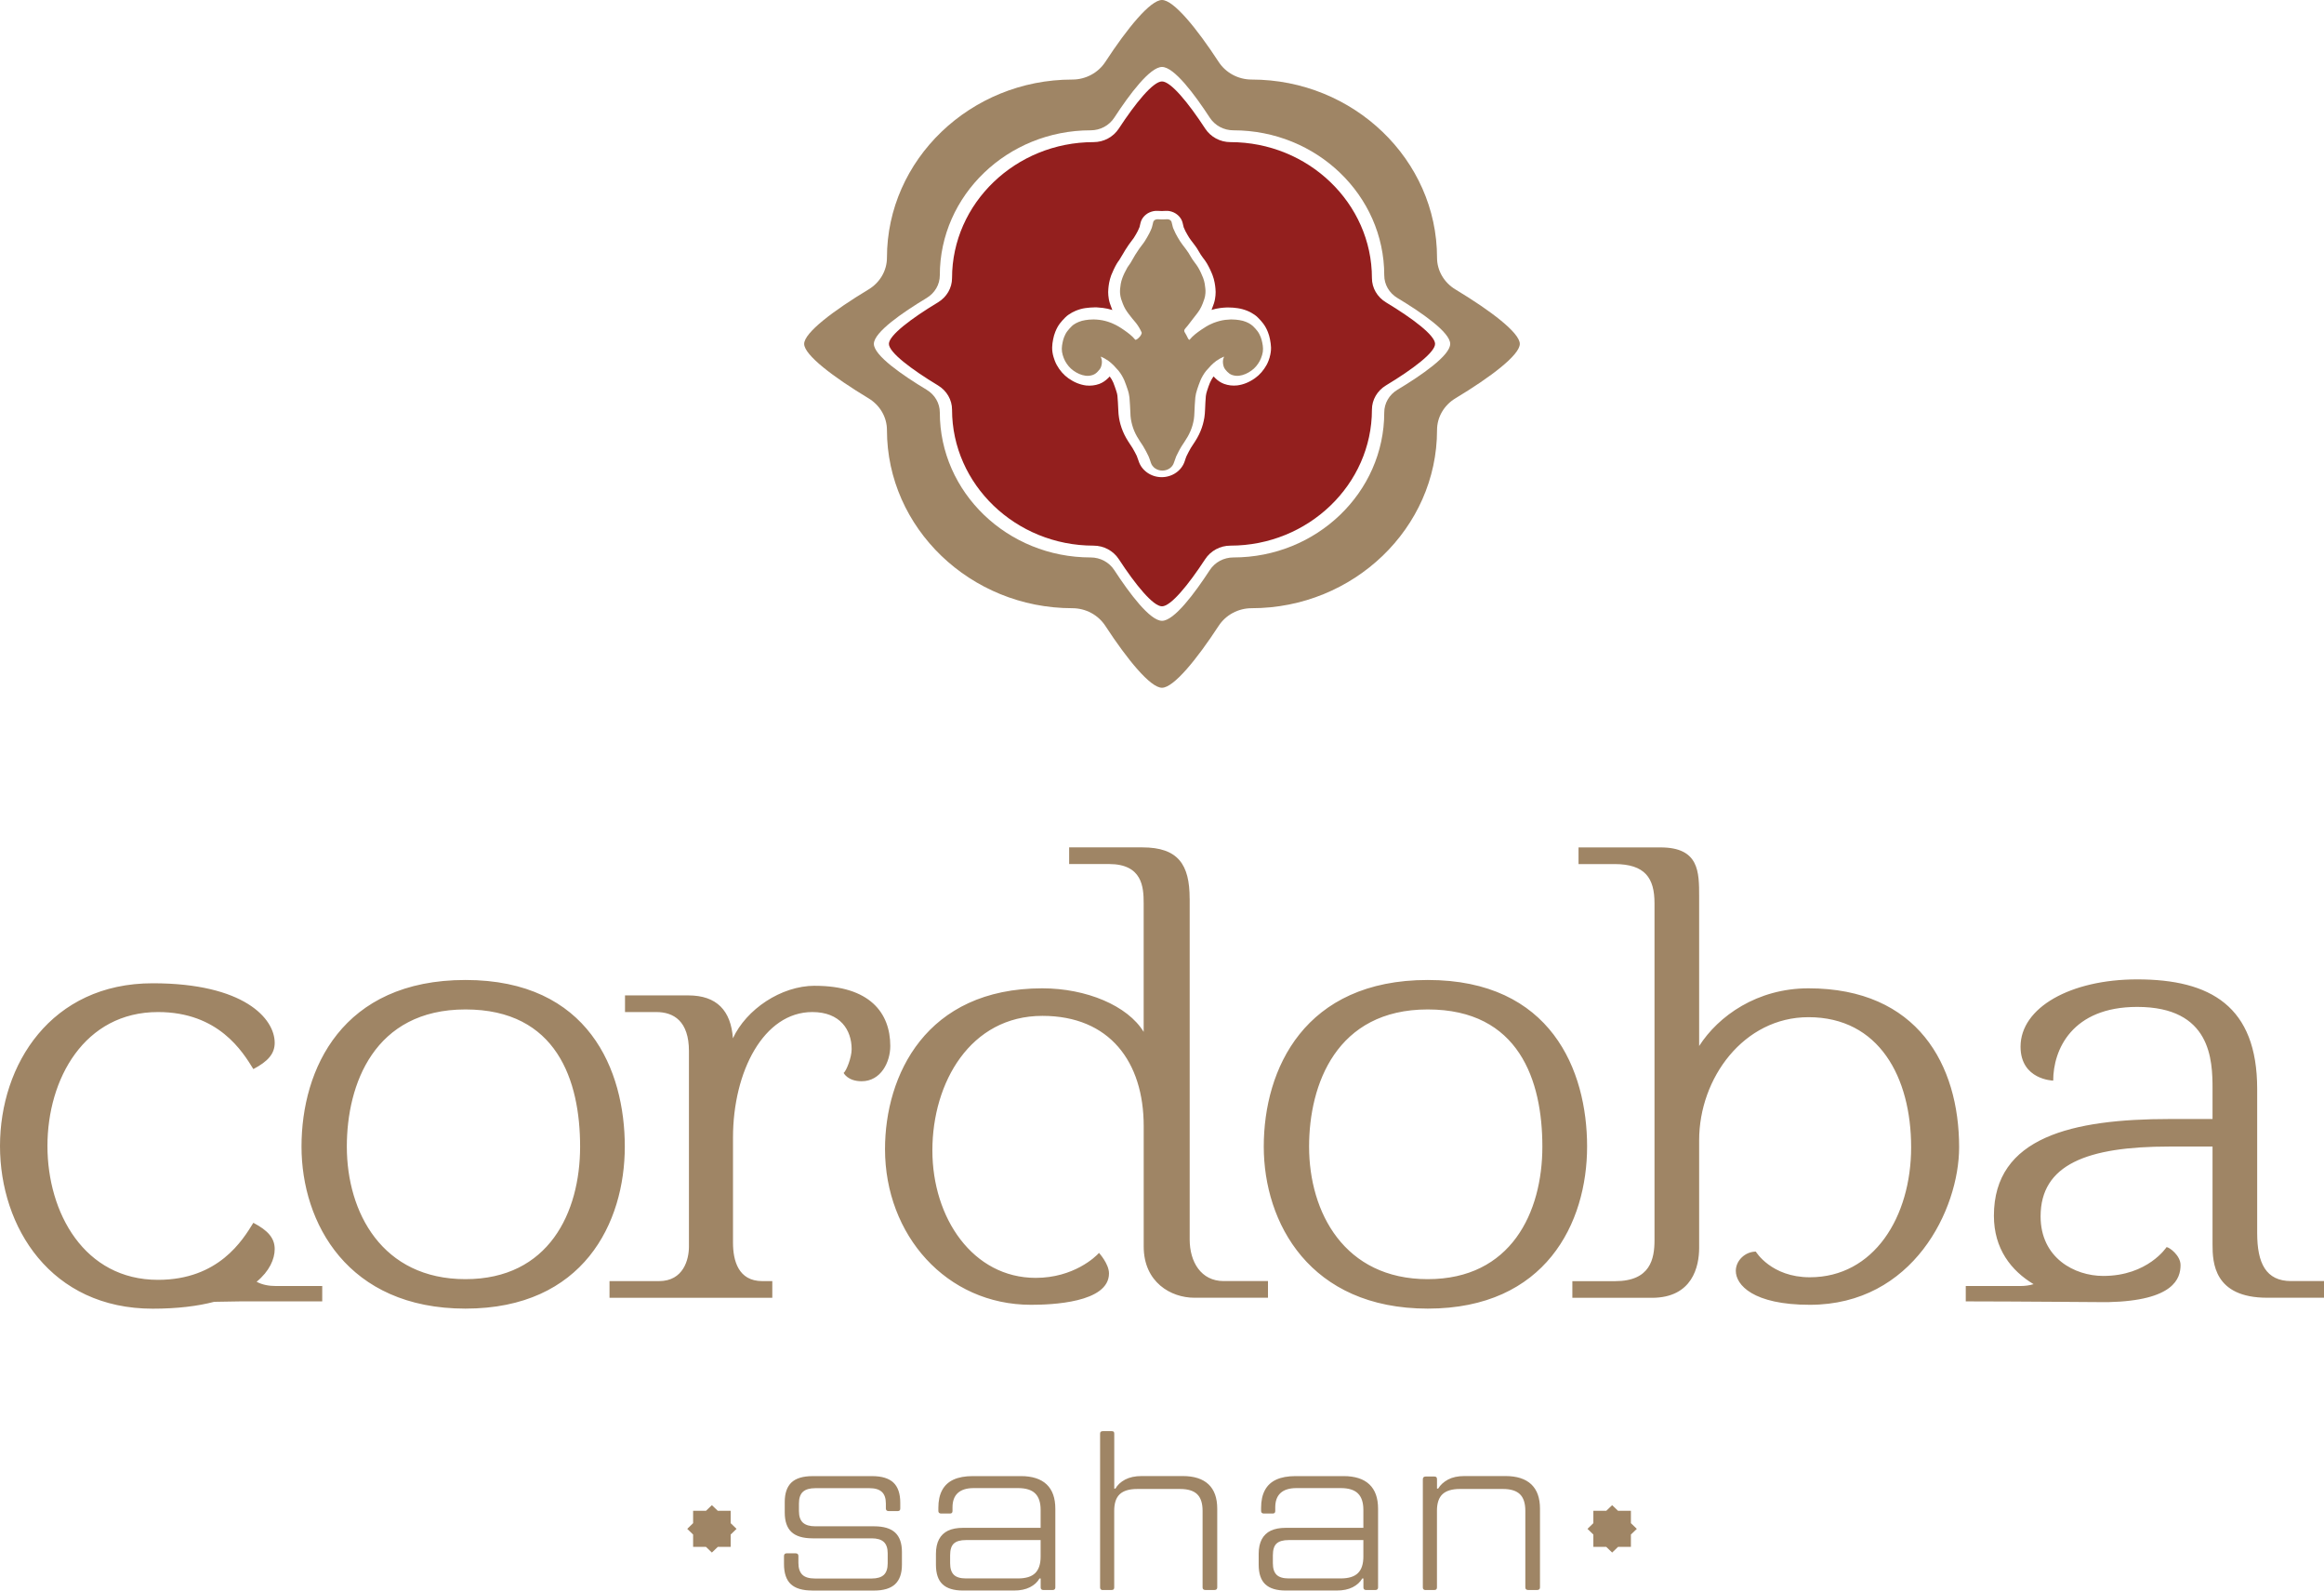
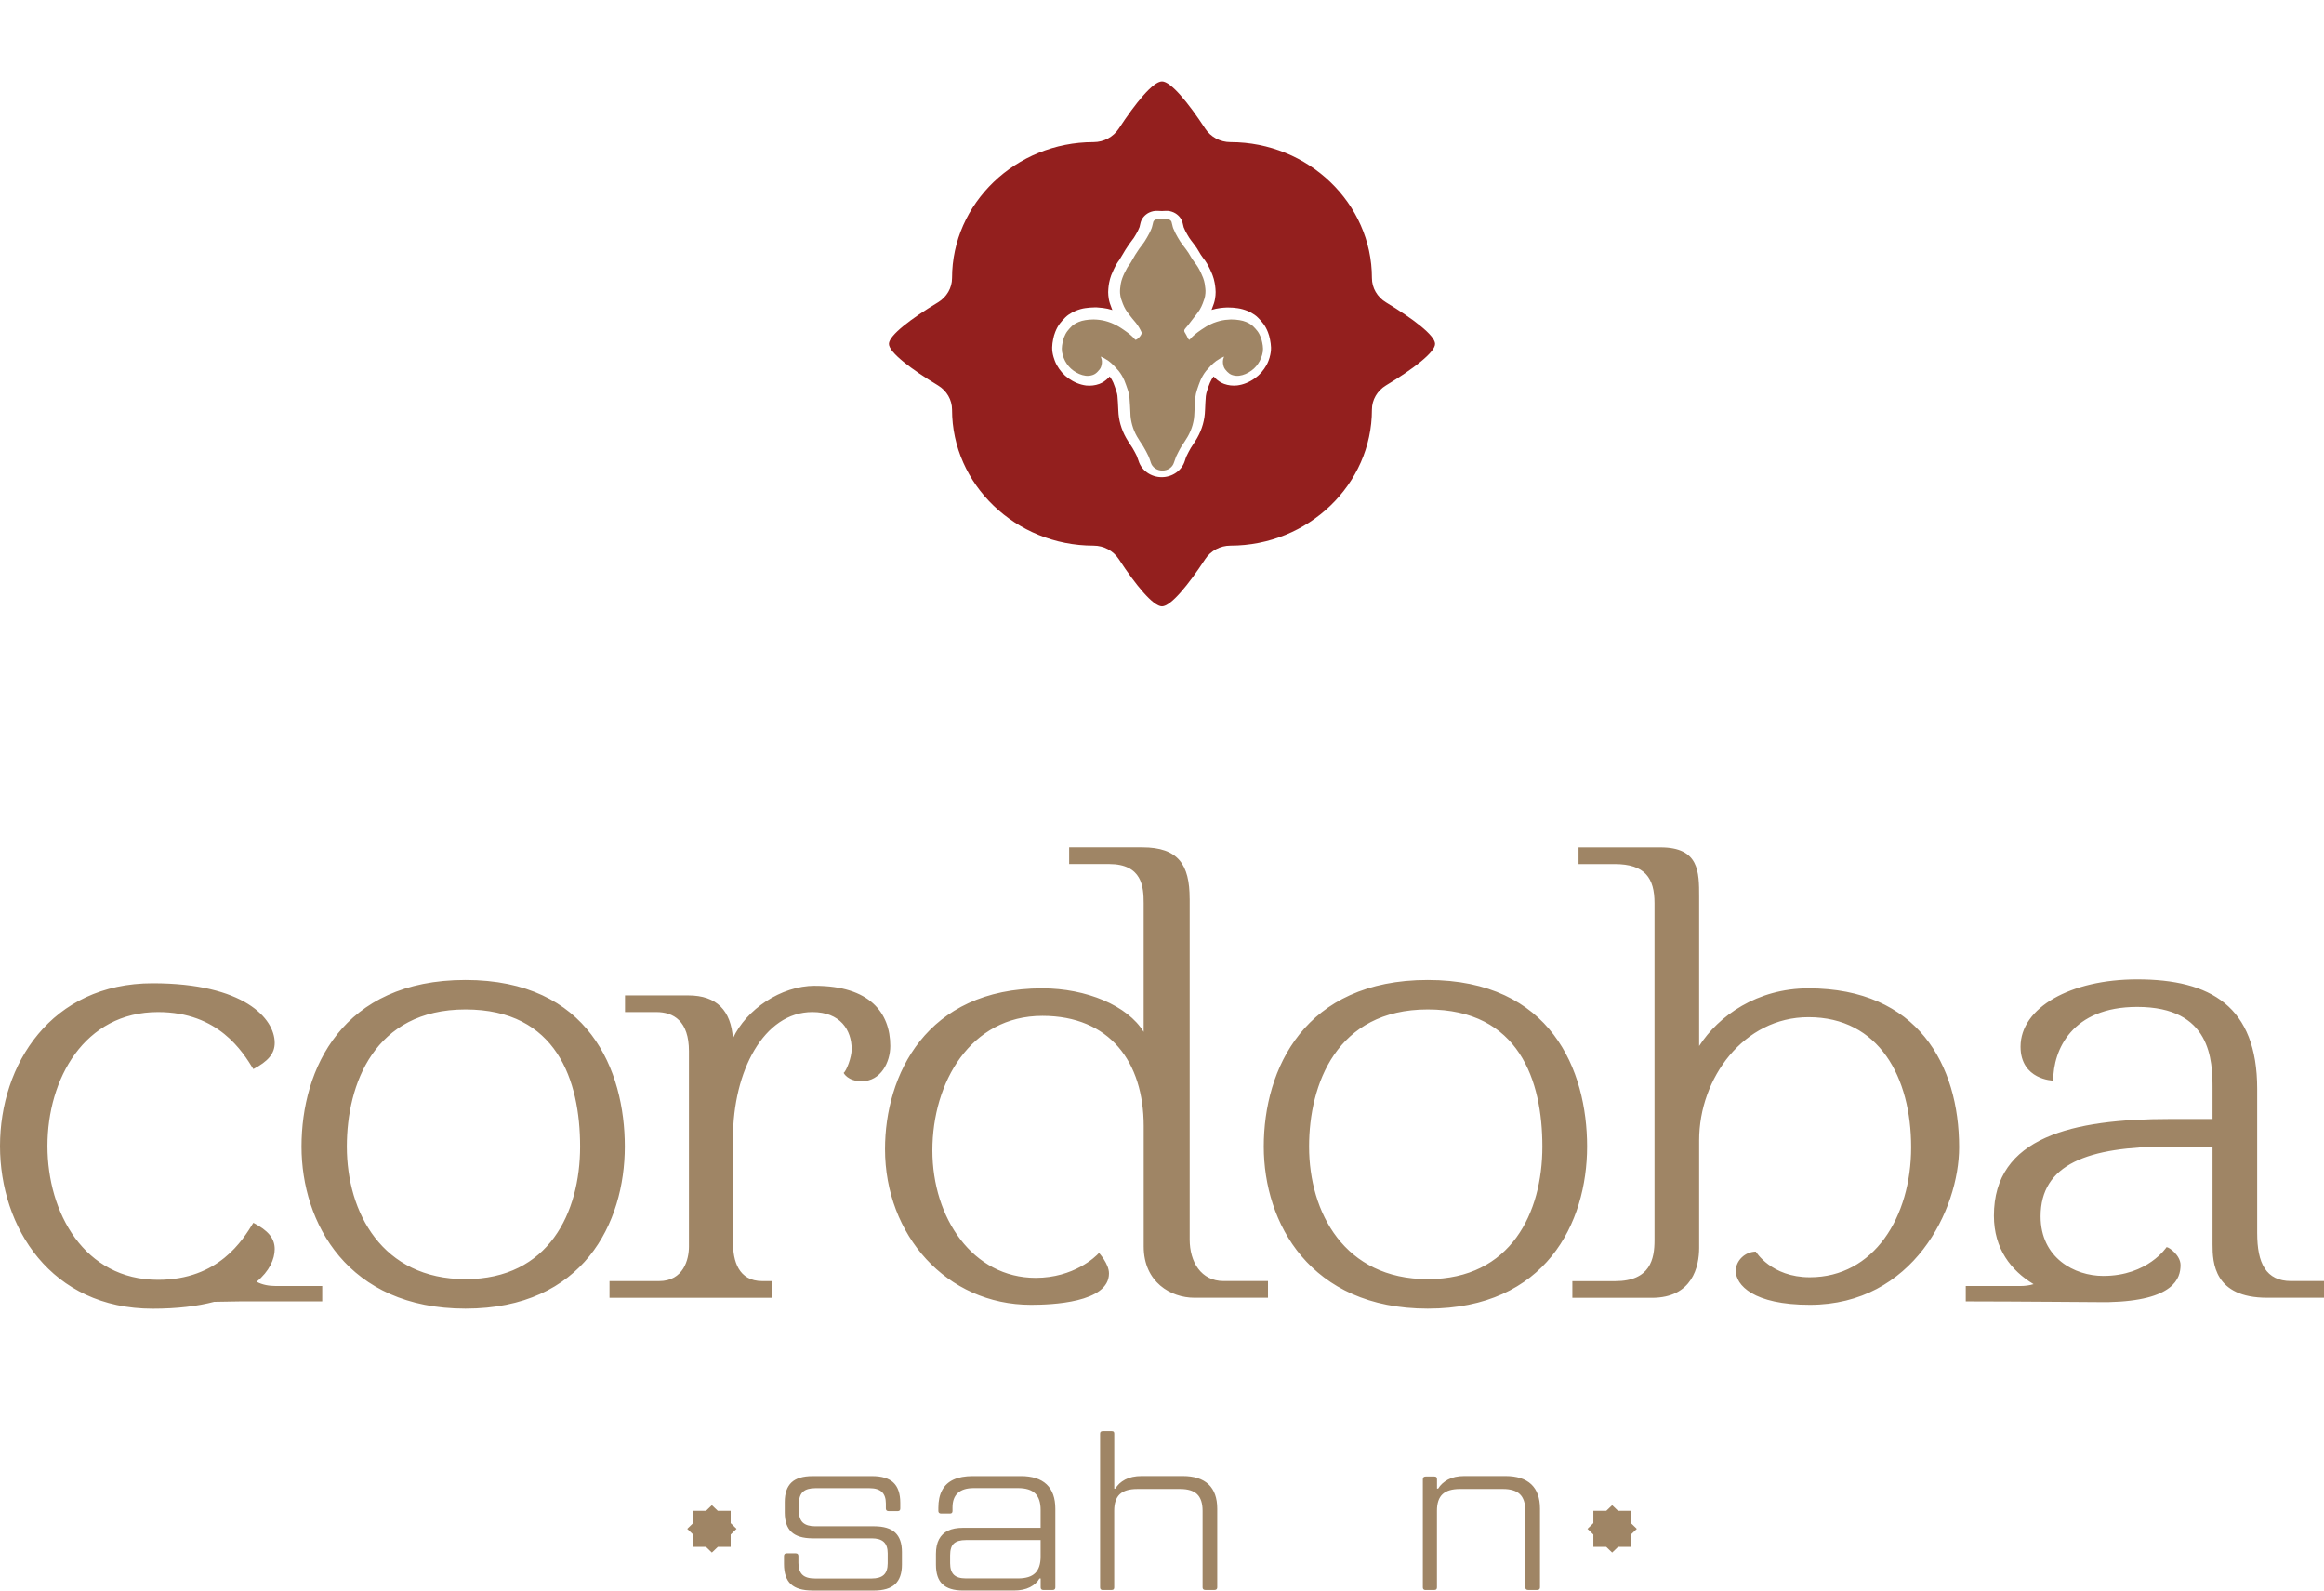
<svg xmlns="http://www.w3.org/2000/svg" width="190" height="130" viewBox="0 0 190 130" fill="none">
  <path d="M66.394 129.996C65.609 129.996 65.028 129.823 64.656 129.478C64.284 129.134 64.096 128.583 64.096 127.828V127.179C64.096 127.103 64.117 127.047 64.154 127.011C64.192 126.975 64.243 126.956 64.308 126.956H65.042C65.12 126.956 65.178 126.975 65.216 127.011C65.254 127.047 65.274 127.103 65.274 127.179V127.736C65.274 128.169 65.38 128.491 65.592 128.701C65.803 128.911 66.148 129.016 66.626 129.016H71.263C71.713 129.016 72.045 128.917 72.256 128.72C72.468 128.524 72.574 128.205 72.574 127.772V126.956C72.574 126.536 72.468 126.224 72.256 126.027C72.045 125.83 71.713 125.732 71.263 125.732H66.435C65.65 125.732 65.073 125.558 64.707 125.214C64.338 124.869 64.157 124.335 64.157 123.616V122.763C64.157 122.045 64.342 121.513 64.707 121.166C65.073 120.821 65.65 120.647 66.435 120.647H71.304C72.089 120.647 72.669 120.825 73.042 121.176C73.414 121.53 73.602 122.078 73.602 122.819V123.301C73.602 123.364 73.585 123.413 73.554 123.449C73.523 123.485 73.465 123.505 73.39 123.505H72.656C72.577 123.505 72.519 123.485 72.482 123.449C72.444 123.413 72.424 123.364 72.424 123.301V122.875C72.424 122.455 72.314 122.14 72.096 121.937C71.877 121.733 71.543 121.632 71.092 121.632H66.65C66.199 121.632 65.865 121.73 65.646 121.927C65.428 122.124 65.318 122.442 65.318 122.875V123.505C65.318 123.938 65.428 124.253 65.646 124.453C65.865 124.649 66.199 124.748 66.65 124.748H71.461C72.246 124.748 72.823 124.922 73.189 125.266C73.557 125.614 73.738 126.139 73.738 126.844V127.884C73.738 128.602 73.55 129.134 73.178 129.481C72.806 129.829 72.226 130 71.44 130H66.397L66.394 129.996Z" fill="#9F8565" />
  <path d="M78.737 129.997C77.975 129.997 77.416 129.826 77.057 129.485C76.695 129.144 76.518 128.609 76.518 127.881V127.008C76.518 126.526 76.603 126.126 76.77 125.811C76.938 125.496 77.183 125.26 77.504 125.106C77.825 124.952 78.238 124.873 78.74 124.873H85.521V125.873H78.972C78.522 125.873 78.194 125.965 77.986 126.152C77.781 126.336 77.678 126.661 77.678 127.117V127.766C77.678 128.199 77.781 128.514 77.986 128.714C78.191 128.911 78.518 129.009 78.972 129.009H83.223C83.869 129.009 84.336 128.865 84.633 128.573C84.93 128.281 85.077 127.835 85.077 127.228V123.407C85.077 122.8 84.93 122.354 84.633 122.062C84.336 121.77 83.869 121.625 83.223 121.625H79.611C79.031 121.625 78.597 121.76 78.307 122.026C78.016 122.291 77.873 122.685 77.873 123.203V123.502C77.873 123.564 77.856 123.613 77.825 123.649C77.794 123.685 77.737 123.705 77.661 123.705H76.948C76.869 123.705 76.811 123.685 76.774 123.649C76.736 123.613 76.716 123.564 76.716 123.502V123.243C76.716 122.662 76.818 122.18 77.026 121.796C77.231 121.412 77.542 121.123 77.955 120.933C78.368 120.743 78.894 120.645 79.539 120.645H83.459C84.388 120.645 85.088 120.871 85.566 121.32C86.044 121.773 86.279 122.436 86.279 123.315V129.754C86.279 129.816 86.259 129.866 86.221 129.902C86.184 129.938 86.126 129.957 86.047 129.957H85.313C85.234 129.957 85.176 129.938 85.139 129.902C85.101 129.866 85.081 129.816 85.081 129.754V129.013H84.985C84.818 129.308 84.558 129.547 84.203 129.728C83.848 129.908 83.415 129.997 82.899 129.997H78.747H78.737Z" fill="#9F8565" />
  <path d="M90.171 129.961C90.093 129.961 90.035 129.941 89.997 129.905C89.96 129.869 89.939 129.82 89.939 129.757V117.174C89.939 117.099 89.96 117.046 89.997 117.017C90.035 116.987 90.093 116.971 90.171 116.971H90.885C90.963 116.971 91.018 116.987 91.049 117.017C91.08 117.046 91.097 117.102 91.097 117.174V121.665H91.192C91.36 121.366 91.623 121.124 91.984 120.93C92.343 120.74 92.797 120.641 93.337 120.641H96.696C97.625 120.641 98.325 120.868 98.803 121.317C99.281 121.77 99.516 122.432 99.516 123.312V129.751C99.516 129.813 99.496 129.862 99.458 129.899C99.421 129.935 99.363 129.954 99.284 129.954H98.55C98.472 129.954 98.414 129.935 98.376 129.899C98.338 129.862 98.318 129.813 98.318 129.751V123.479C98.318 122.859 98.168 122.41 97.874 122.124C97.577 121.839 97.113 121.698 96.484 121.698H92.968C92.322 121.698 91.851 121.842 91.547 122.124C91.243 122.41 91.093 122.859 91.093 123.479V129.751C91.093 129.813 91.076 129.862 91.046 129.899C91.015 129.935 90.96 129.954 90.882 129.954H90.168L90.171 129.961Z" fill="#9F8565" />
-   <path d="M105.123 129.997C104.361 129.997 103.802 129.826 103.443 129.485C103.081 129.144 102.904 128.609 102.904 127.881V127.008C102.904 126.526 102.989 126.126 103.156 125.811C103.324 125.496 103.569 125.26 103.89 125.106C104.211 124.952 104.624 124.873 105.126 124.873H111.907V125.873H105.358C104.908 125.873 104.58 125.965 104.372 126.152C104.167 126.336 104.064 126.661 104.064 127.117V127.766C104.064 128.199 104.167 128.514 104.372 128.714C104.577 128.911 104.904 129.009 105.358 129.009H109.609C110.255 129.009 110.722 128.865 111.019 128.573C111.316 128.281 111.463 127.835 111.463 127.228V123.407C111.463 122.8 111.316 122.354 111.019 122.062C110.722 121.77 110.255 121.625 109.609 121.625H105.997C105.417 121.625 104.983 121.76 104.693 122.026C104.402 122.291 104.259 122.685 104.259 123.203V123.502C104.259 123.564 104.242 123.613 104.211 123.649C104.181 123.685 104.122 123.705 104.047 123.705H103.334C103.255 123.705 103.197 123.685 103.16 123.649C103.122 123.613 103.102 123.564 103.102 123.502V123.243C103.102 122.662 103.204 122.18 103.412 121.796C103.617 121.412 103.928 121.123 104.341 120.933C104.754 120.743 105.28 120.645 105.925 120.645H109.845C110.774 120.645 111.474 120.871 111.952 121.32C112.43 121.773 112.665 122.436 112.665 123.315V129.754C112.665 129.816 112.645 129.866 112.607 129.902C112.57 129.938 112.512 129.957 112.433 129.957H111.699C111.62 129.957 111.562 129.938 111.525 129.902C111.487 129.866 111.467 129.816 111.467 129.754V129.013H111.371C111.204 129.308 110.944 129.547 110.589 129.728C110.234 129.908 109.801 129.997 109.285 129.997H105.133H105.123Z" fill="#9F8565" />
  <path d="M116.557 129.96C116.479 129.96 116.421 129.94 116.383 129.904C116.346 129.868 116.325 129.819 116.325 129.757V120.903C116.325 120.828 116.346 120.772 116.383 120.736C116.421 120.7 116.479 120.68 116.557 120.68H117.271C117.35 120.68 117.404 120.7 117.435 120.736C117.466 120.772 117.483 120.828 117.483 120.903V121.664H117.578C117.759 121.366 118.026 121.123 118.381 120.929C118.736 120.739 119.183 120.641 119.723 120.641H123.082C124.011 120.641 124.711 120.867 125.189 121.316C125.667 121.769 125.903 122.432 125.903 123.311V129.75C125.903 129.812 125.882 129.862 125.845 129.898C125.807 129.934 125.749 129.954 125.67 129.954H124.936C124.858 129.954 124.8 129.934 124.762 129.898C124.725 129.862 124.704 129.812 124.704 129.75V123.478C124.704 122.858 124.554 122.409 124.26 122.123C123.963 121.838 123.499 121.697 122.871 121.697H119.354C118.709 121.697 118.237 121.841 117.933 122.123C117.63 122.409 117.479 122.858 117.479 123.478V129.75C117.479 129.812 117.462 129.862 117.432 129.898C117.401 129.934 117.346 129.954 117.268 129.954H116.554L116.557 129.96Z" fill="#9F8565" />
  <path fill-rule="evenodd" clip-rule="evenodd" d="M57.718 123.482L58.2 123.02L58.684 123.482H59.736V124.492L60.217 124.958L59.736 125.421V126.431H58.684L58.2 126.894L57.718 126.431H56.666V125.421L56.185 124.958L56.666 124.492V123.482H57.718Z" fill="#9F8565" />
  <path fill-rule="evenodd" clip-rule="evenodd" d="M131.321 123.482L131.803 123.02L132.284 123.482H133.336V124.492L133.82 124.958L133.336 125.421V126.431H132.284L131.803 126.894L131.321 126.431H130.266V125.421L129.785 124.958L130.266 124.492V123.482H131.321Z" fill="#9F8565" />
-   <path fill-rule="evenodd" clip-rule="evenodd" d="M118.992 23.658C118.06 23.097 117.486 22.119 117.486 21.063C117.486 13.056 110.664 6.502 102.33 6.502C101.23 6.502 100.213 5.951 99.629 5.055C97.83 2.3 95.948 0 94.999 0C94.053 0 92.169 2.3 90.37 5.055C89.786 5.951 88.768 6.502 87.669 6.502C79.334 6.502 72.513 13.056 72.513 21.063C72.513 22.119 71.939 23.097 71.007 23.658C68.139 25.387 65.745 27.194 65.745 28.106C65.745 29.015 68.139 30.825 71.007 32.554C71.939 33.115 72.513 34.093 72.513 35.149C72.513 43.156 79.334 49.71 87.669 49.71C88.768 49.71 89.786 50.261 90.37 51.157C92.169 53.912 94.05 56.212 94.999 56.212C95.945 56.212 97.83 53.912 99.629 51.157C100.213 50.261 101.23 49.71 102.33 49.71C110.664 49.71 117.486 43.156 117.486 35.149C117.486 34.093 118.06 33.115 118.992 32.554C121.86 30.825 124.253 29.018 124.253 28.106C124.253 27.197 121.86 25.387 118.992 23.658ZM114.249 31.855C113.573 32.262 113.17 32.958 113.17 33.715C113.17 40.246 107.639 45.561 100.841 45.561C100.053 45.561 99.329 45.948 98.905 46.597C97.673 48.487 95.993 50.74 95.003 50.74C94.013 50.74 92.333 48.487 91.1 46.597C90.677 45.948 89.953 45.561 89.164 45.561C82.366 45.561 76.835 40.246 76.835 33.715C76.835 32.958 76.432 32.262 75.756 31.855C73.789 30.671 71.444 29.057 71.444 28.106C71.444 27.155 73.789 25.541 75.756 24.357C76.432 23.95 76.835 23.254 76.835 22.497C76.835 15.965 82.366 10.651 89.164 10.651C89.953 10.651 90.677 10.264 91.1 9.615C92.333 7.725 94.013 5.472 95.003 5.472C95.993 5.472 97.673 7.725 98.905 9.615C99.329 10.264 100.053 10.651 100.841 10.651C107.639 10.651 113.17 15.965 113.17 22.497C113.17 23.254 113.573 23.95 114.249 24.357C116.216 25.541 118.562 27.155 118.562 28.106C118.562 29.057 116.216 30.671 114.249 31.855Z" fill="#9F8565" />
  <path d="M95.034 38.462C95.481 38.462 95.86 38.193 95.976 37.812C96.031 37.639 96.092 37.468 96.16 37.301C96.222 37.166 96.29 37.035 96.358 36.904C96.433 36.763 96.508 36.618 96.594 36.484C96.765 36.212 96.952 35.953 97.109 35.674C97.277 35.378 97.41 35.063 97.499 34.745C97.543 34.588 97.577 34.427 97.605 34.266C97.632 34.093 97.642 33.915 97.649 33.738C97.666 33.322 97.686 32.902 97.724 32.485C97.738 32.377 97.755 32.272 97.779 32.164C97.806 32.049 97.84 31.934 97.878 31.819C97.96 31.573 98.045 31.327 98.144 31.088C98.202 30.956 98.263 30.829 98.339 30.704C98.417 30.566 98.509 30.435 98.608 30.31C98.738 30.159 98.871 30.012 99.011 29.867C99.144 29.733 99.288 29.608 99.441 29.494C99.547 29.421 99.653 29.352 99.766 29.29C99.858 29.238 99.957 29.192 100.059 29.149C100.063 29.149 100.066 29.149 100.073 29.146C100.042 29.218 100.018 29.293 100.001 29.369C99.96 29.569 99.984 29.772 100.046 29.966C100.1 30.127 100.213 30.258 100.333 30.382C100.435 30.487 100.561 30.582 100.705 30.638C100.896 30.707 101.097 30.733 101.306 30.71C101.678 30.665 102.016 30.5 102.306 30.294C102.603 30.084 102.825 29.808 102.989 29.507C103.074 29.352 103.132 29.185 103.184 29.018C103.235 28.854 103.262 28.673 103.259 28.503C103.259 28.329 103.228 28.158 103.194 27.988C103.163 27.837 103.125 27.689 103.067 27.545C102.999 27.378 102.917 27.21 102.805 27.063C102.695 26.918 102.569 26.784 102.439 26.656C102.344 26.561 102.214 26.485 102.094 26.413C102.026 26.374 101.951 26.344 101.876 26.311C101.709 26.243 101.521 26.19 101.336 26.164C101.132 26.134 100.927 26.111 100.722 26.111C100.681 26.111 100.64 26.111 100.595 26.111C100.452 26.115 100.309 26.128 100.165 26.144C99.855 26.184 99.554 26.266 99.267 26.374C99.264 26.374 99.257 26.374 99.254 26.377C99.223 26.387 99.196 26.397 99.168 26.413C99.134 26.426 99.103 26.439 99.069 26.456C98.912 26.525 98.762 26.597 98.619 26.686C98.479 26.767 98.345 26.859 98.212 26.948C98.035 27.069 97.857 27.197 97.693 27.332C97.533 27.463 97.393 27.604 97.263 27.758C97.174 27.866 97.028 27.404 96.894 27.22C96.707 26.964 96.908 26.863 97.092 26.627C97.202 26.492 97.471 26.131 97.577 25.997C97.669 25.882 97.762 25.764 97.85 25.646C97.936 25.531 98.021 25.416 98.093 25.295C98.185 25.144 98.257 24.983 98.322 24.822C98.373 24.691 98.424 24.56 98.465 24.425C98.516 24.274 98.537 24.123 98.55 23.966C98.564 23.835 98.557 23.704 98.543 23.573C98.533 23.445 98.516 23.317 98.492 23.189C98.462 23.025 98.421 22.864 98.359 22.706C98.304 22.565 98.243 22.431 98.181 22.293C98.113 22.145 98.038 22.001 97.953 21.857C97.878 21.729 97.789 21.611 97.7 21.493C97.311 20.994 97.311 20.823 96.925 20.325C96.771 20.125 96.618 19.931 96.481 19.721C96.345 19.508 96.222 19.292 96.106 19.072C96.037 18.934 95.972 18.793 95.914 18.649C95.884 18.573 95.87 18.494 95.85 18.416C95.826 18.324 95.805 18.232 95.781 18.14C95.764 18.065 95.686 17.993 95.611 17.956C95.556 17.93 95.491 17.917 95.43 17.92C95.406 17.92 95.163 17.93 95.034 17.933C94.907 17.93 94.661 17.92 94.637 17.92C94.576 17.92 94.511 17.93 94.457 17.956C94.381 17.993 94.306 18.061 94.286 18.14C94.262 18.232 94.241 18.324 94.218 18.416C94.197 18.494 94.183 18.573 94.153 18.649C94.094 18.793 94.033 18.934 93.961 19.072C93.845 19.292 93.722 19.511 93.586 19.721C93.453 19.931 93.282 20.118 93.142 20.325C92.756 20.892 92.889 20.702 92.421 21.499C92.346 21.627 92.241 21.735 92.169 21.863C92.087 22.005 92.012 22.152 91.94 22.3C91.875 22.434 91.814 22.572 91.763 22.713C91.701 22.87 91.663 23.031 91.629 23.195C91.606 23.323 91.588 23.451 91.578 23.579C91.568 23.71 91.558 23.841 91.571 23.973C91.588 24.13 91.609 24.281 91.657 24.432C91.701 24.566 91.749 24.698 91.8 24.829C91.865 24.99 91.937 25.15 92.029 25.301C92.101 25.423 92.186 25.537 92.271 25.652C92.36 25.77 92.452 25.885 92.544 26.003C92.65 26.138 92.766 26.266 92.876 26.4C93.06 26.636 93.21 26.892 93.33 27.158C93.415 27.364 92.893 27.866 92.804 27.758C92.678 27.601 92.534 27.463 92.374 27.332C92.21 27.197 92.032 27.069 91.855 26.948C91.722 26.856 91.588 26.767 91.448 26.686C91.305 26.6 91.151 26.525 90.998 26.456C90.964 26.443 90.933 26.426 90.899 26.413C90.875 26.397 90.844 26.387 90.813 26.377C90.81 26.377 90.803 26.377 90.8 26.374C90.513 26.262 90.212 26.184 89.902 26.144C89.758 26.125 89.615 26.115 89.472 26.111C89.431 26.111 89.39 26.111 89.345 26.111C89.137 26.111 88.932 26.131 88.731 26.164C88.546 26.19 88.359 26.243 88.191 26.311C88.12 26.341 88.041 26.374 87.973 26.413C87.853 26.482 87.723 26.558 87.628 26.656C87.498 26.787 87.372 26.918 87.263 27.063C87.15 27.21 87.068 27.378 87 27.545C86.942 27.689 86.904 27.837 86.873 27.988C86.839 28.158 86.808 28.329 86.808 28.503C86.808 28.673 86.832 28.851 86.883 29.018C86.935 29.182 86.993 29.352 87.078 29.507C87.245 29.808 87.464 30.084 87.761 30.294C88.051 30.5 88.389 30.665 88.761 30.71C88.966 30.733 89.171 30.71 89.362 30.638C89.506 30.586 89.635 30.487 89.734 30.382C89.857 30.258 89.97 30.127 90.021 29.966C90.086 29.772 90.11 29.569 90.066 29.369C90.049 29.293 90.025 29.218 89.994 29.146C89.997 29.146 90.001 29.146 90.008 29.149C90.107 29.192 90.206 29.238 90.298 29.29C90.41 29.356 90.516 29.421 90.622 29.494C90.776 29.612 90.919 29.733 91.052 29.867C91.192 30.012 91.326 30.159 91.455 30.31C91.554 30.438 91.647 30.569 91.725 30.704C91.797 30.829 91.862 30.956 91.92 31.088C92.019 31.331 92.104 31.573 92.186 31.819C92.224 31.934 92.261 32.046 92.285 32.164C92.309 32.269 92.326 32.377 92.34 32.485C92.377 32.902 92.394 33.322 92.415 33.738C92.421 33.915 92.428 34.093 92.459 34.266C92.486 34.427 92.52 34.588 92.565 34.745C92.654 35.067 92.787 35.378 92.954 35.674C93.111 35.953 93.299 36.212 93.47 36.484C93.555 36.622 93.63 36.763 93.705 36.904C93.774 37.035 93.842 37.166 93.903 37.301C93.972 37.468 94.037 37.642 94.088 37.812C94.204 38.193 94.586 38.462 95.03 38.462H95.034Z" fill="#9F8565" />
  <path fill-rule="evenodd" clip-rule="evenodd" d="M113.31 24.711C112.6 24.281 112.163 23.536 112.163 22.729C112.163 16.618 106.96 11.616 100.595 11.616C99.755 11.616 98.981 11.196 98.533 10.513C97.161 8.411 95.723 6.656 94.999 6.656C94.275 6.656 92.841 8.411 91.466 10.513C91.018 11.196 90.243 11.616 89.403 11.616C83.042 11.616 77.835 16.615 77.835 22.729C77.835 23.536 77.398 24.281 76.688 24.711C74.5 26.029 72.673 27.41 72.673 28.106C72.673 28.801 74.5 30.179 76.688 31.501C77.398 31.931 77.835 32.675 77.835 33.482C77.835 39.594 83.039 44.596 89.403 44.596C90.243 44.596 91.018 45.016 91.466 45.698C92.838 47.801 94.275 49.556 94.999 49.556C95.723 49.556 97.157 47.801 98.533 45.698C98.981 45.016 99.755 44.596 100.595 44.596C106.956 44.596 112.163 39.597 112.163 33.482C112.163 32.675 112.6 31.931 113.31 31.501C115.499 30.182 117.326 28.801 117.326 28.106C117.326 27.41 115.499 26.033 113.31 24.711ZM103.815 29.169C103.761 29.349 103.682 29.585 103.552 29.825C103.303 30.274 102.982 30.642 102.596 30.914C102.135 31.242 101.647 31.439 101.149 31.501C100.78 31.54 100.421 31.501 100.076 31.376C99.807 31.278 99.561 31.114 99.339 30.891C99.301 30.852 99.26 30.809 99.219 30.766C99.219 30.766 99.216 30.77 99.213 30.773C99.178 30.822 99.11 30.914 99.056 31.012C99.004 31.101 98.96 31.193 98.919 31.285C98.841 31.472 98.765 31.688 98.697 31.901C98.67 31.983 98.642 32.062 98.625 32.144C98.605 32.226 98.595 32.298 98.584 32.374C98.554 32.698 98.54 33.069 98.523 33.437C98.509 33.719 98.499 33.919 98.465 34.119C98.434 34.309 98.393 34.496 98.342 34.683C98.236 35.063 98.079 35.438 97.878 35.792C97.772 35.979 97.656 36.156 97.536 36.336L97.359 36.609C97.297 36.707 97.243 36.812 97.188 36.917C97.109 37.068 97.051 37.176 97 37.288C96.963 37.386 96.908 37.524 96.867 37.665C96.628 38.452 95.85 39 94.975 39C94.101 39 93.326 38.452 93.084 37.668C93.04 37.527 92.988 37.389 92.934 37.255C92.9 37.179 92.841 37.071 92.784 36.963C92.705 36.819 92.65 36.714 92.589 36.615L92.411 36.343C92.292 36.163 92.176 35.985 92.07 35.798C91.868 35.444 91.715 35.07 91.606 34.69C91.551 34.503 91.513 34.316 91.483 34.129C91.448 33.928 91.438 33.728 91.428 33.528C91.407 33.076 91.39 32.705 91.356 32.338C91.353 32.305 91.339 32.233 91.322 32.157C91.302 32.065 91.278 31.99 91.25 31.918C91.175 31.691 91.1 31.475 91.015 31.262C90.984 31.199 90.94 31.104 90.888 31.012C90.841 30.93 90.783 30.848 90.725 30.77C90.687 30.812 90.65 30.852 90.612 30.888C90.383 31.117 90.137 31.281 89.871 31.38C89.53 31.504 89.164 31.544 88.802 31.508C88.3 31.445 87.816 31.248 87.351 30.921C86.965 30.645 86.644 30.281 86.395 29.831C86.269 29.602 86.19 29.372 86.132 29.179C86.054 28.916 86.013 28.644 86.02 28.388C86.023 28.165 86.057 27.942 86.102 27.722C86.146 27.515 86.194 27.315 86.276 27.122C86.382 26.856 86.504 26.633 86.651 26.439C86.781 26.266 86.935 26.102 87.092 25.944C87.266 25.77 87.46 25.649 87.645 25.544C87.73 25.495 87.829 25.449 87.932 25.406C88.205 25.291 88.475 25.216 88.741 25.18C88.993 25.144 89.229 25.127 89.502 25.121H89.659C89.813 25.131 89.99 25.144 90.165 25.167C90.421 25.2 90.684 25.255 90.943 25.337C90.93 25.301 90.912 25.268 90.899 25.232C90.841 25.088 90.786 24.94 90.738 24.79C90.66 24.547 90.629 24.327 90.612 24.143C90.591 23.96 90.598 23.773 90.615 23.589C90.629 23.435 90.646 23.277 90.677 23.12C90.718 22.91 90.772 22.703 90.847 22.5C90.906 22.346 90.977 22.188 91.049 22.037C91.127 21.87 91.213 21.703 91.308 21.542C91.363 21.447 91.431 21.355 91.5 21.263L91.821 20.732C91.984 20.45 91.995 20.43 92.281 20.003C92.357 19.892 92.439 19.787 92.52 19.679C92.582 19.6 92.644 19.521 92.698 19.439C92.814 19.259 92.92 19.069 93.022 18.878C93.063 18.793 93.115 18.678 93.162 18.563L93.248 18.203C93.333 17.858 93.593 17.55 93.944 17.376C94.166 17.274 94.405 17.222 94.617 17.235L94.996 17.248L95.3 17.235C95.535 17.218 95.761 17.274 95.966 17.366C96.334 17.543 96.597 17.855 96.683 18.206L96.775 18.583C96.812 18.675 96.864 18.787 96.918 18.898C97.01 19.069 97.113 19.256 97.229 19.436C97.328 19.587 97.441 19.731 97.553 19.876C97.83 20.233 97.942 20.423 98.052 20.617C98.127 20.748 98.202 20.879 98.352 21.073C98.465 21.214 98.578 21.371 98.673 21.532C98.769 21.693 98.854 21.86 98.933 22.027C99.004 22.182 99.076 22.336 99.134 22.493C99.213 22.697 99.264 22.9 99.305 23.113C99.336 23.274 99.356 23.431 99.37 23.589C99.387 23.769 99.394 23.956 99.373 24.143C99.356 24.327 99.325 24.547 99.247 24.79C99.199 24.937 99.144 25.085 99.086 25.232C99.073 25.265 99.062 25.295 99.049 25.328C99.291 25.255 99.534 25.203 99.776 25.173C99.947 25.15 100.121 25.137 100.295 25.131H100.445C100.688 25.131 100.944 25.15 101.196 25.19C101.463 25.229 101.729 25.305 101.971 25.403C102.105 25.459 102.207 25.505 102.299 25.56C102.473 25.659 102.668 25.78 102.839 25.954C102.999 26.115 103.153 26.279 103.283 26.456C103.426 26.646 103.552 26.872 103.658 27.142C103.737 27.332 103.788 27.529 103.829 27.732C103.873 27.958 103.907 28.181 103.914 28.404C103.918 28.66 103.88 28.933 103.802 29.192L103.815 29.169Z" fill="#931F1E" />
  <path fill-rule="evenodd" clip-rule="evenodd" d="M147.853 80.778C143.657 80.778 140.495 83.029 138.915 85.492V73.293C138.915 71.252 138.915 69.261 135.753 69.261H129.054V70.622H131.994C134.5 70.622 135.265 71.774 135.265 73.817V101.359C135.265 102.878 134.937 104.712 132.048 104.712H128.549V106.073H135.046C138.372 106.073 138.915 103.508 138.915 101.989V93.191C138.915 88.113 142.565 83.137 147.853 83.137C153.63 83.137 156.246 88.058 156.246 93.765C156.246 99.473 153.193 104.394 147.963 104.394C144.801 104.394 143.548 102.297 143.548 102.297C142.677 102.297 141.912 103.029 141.912 103.869C141.912 105.02 143.329 106.644 147.963 106.644C156.41 106.644 160.169 98.843 160.169 93.762C160.169 87.06 156.789 80.778 147.853 80.778ZM103.32 93.71C103.32 99.939 107.079 106.956 116.728 106.956C126.377 106.956 129.754 99.939 129.754 93.71C129.754 87.48 126.811 80.096 116.728 80.096C106.646 80.096 103.32 87.375 103.32 93.71ZM107.025 93.71C107.025 88.632 109.258 82.504 116.725 82.504C124.192 82.504 126.097 88.317 126.097 93.71C126.097 99.102 123.536 104.548 116.725 104.548C109.913 104.548 107.025 99.102 107.025 93.71ZM97.26 73.447C97.26 70.672 96.334 69.258 93.391 69.258H87.409V70.619H90.666C93.391 70.619 93.501 72.505 93.501 73.814V84.338C92.193 82.192 88.813 80.778 85.217 80.778C75.681 80.778 72.355 87.9 72.355 93.919C72.355 100.936 77.368 106.644 84.292 106.644C85.927 106.644 90.666 106.486 90.666 104.079C90.666 103.295 89.85 102.402 89.85 102.402C89.577 102.717 87.778 104.443 84.674 104.443C79.553 104.443 76.227 99.575 76.227 94.024C76.227 88.474 79.334 83.029 85.221 83.029C90.725 83.029 93.504 86.798 93.504 92.033V101.878C93.504 104.81 95.737 106.067 97.645 106.067H103.665V104.705H100.042C98.188 104.705 97.263 103.134 97.263 101.303V73.45L97.26 73.447ZM66.623 80.568C63.843 80.568 61.01 82.507 59.92 84.862C59.757 82.612 58.613 81.356 56.27 81.356H51.098V82.717H53.655C55.072 82.717 56.325 83.452 56.325 85.912V101.881C56.325 102.927 55.888 104.708 53.874 104.708H49.831V106.07H63.14V104.708H62.324C60.361 104.708 59.927 103.032 59.927 101.566V92.978C59.927 87.585 62.433 82.717 66.411 82.717C68.699 82.717 69.627 84.183 69.627 85.755C69.627 86.434 69.19 87.536 68.972 87.693C68.972 87.693 69.3 88.372 70.443 88.372C72.024 88.372 72.786 86.801 72.786 85.492C72.786 82.77 71.096 80.572 66.626 80.572L66.623 80.568ZM24.65 93.71C24.65 99.939 28.41 106.956 38.055 106.956C47.7 106.956 51.081 99.939 51.081 93.71C51.081 87.48 48.138 80.096 38.055 80.096C27.972 80.096 24.65 87.375 24.65 93.71ZM28.355 93.71C28.355 88.632 30.588 82.504 38.055 82.504C45.522 82.504 47.427 88.317 47.427 93.71C47.427 99.102 44.867 104.548 38.055 104.548C31.243 104.548 28.355 99.102 28.355 93.71ZM160.712 106.365V105.109H165.161C165.536 105.109 165.908 105.066 166.257 104.958C164.427 103.859 163.013 102.071 163.013 99.365C163.013 92.925 169.442 91.459 177.401 91.459H180.887V88.999C180.887 86.644 180.778 82.297 174.728 82.297C169.388 82.297 167.861 85.804 167.861 88.32C167.861 88.32 165.191 88.267 165.191 85.545C165.191 82.35 169.278 80.047 174.728 80.047C180.723 80.047 184.537 82.245 184.537 88.999V100.779C184.537 103.239 185.247 104.705 187.316 104.705H190V106.067H185.357C180.996 106.067 180.887 103.186 180.887 101.72V93.71H177.346C170.644 93.71 166.83 95.176 166.83 99.417C166.83 102.819 169.61 104.285 171.952 104.285C175.602 104.285 177.128 101.93 177.128 101.93C177.346 101.93 178.272 102.609 178.272 103.396C178.272 104.462 177.76 106.309 172.338 106.427C172.484 106.437 164.614 106.365 160.712 106.365ZM17.497 106.401C18.644 106.381 19.529 106.365 19.662 106.365H26.344V105.109H22.55C21.997 105.109 21.448 105.014 20.98 104.761C22.025 103.898 22.458 102.914 22.458 102.087C22.458 101.199 21.912 100.569 20.713 99.942C19.843 101.356 17.88 104.604 12.919 104.604C0.866 104.604 0.866 82.717 12.919 82.717C17.876 82.717 19.84 85.965 20.713 87.378C21.912 86.749 22.458 86.122 22.458 85.233C22.458 83.245 19.952 80.365 12.485 80.365C-4.16 80.365 -4.163 106.962 12.485 106.962C14.503 106.962 16.155 106.752 17.497 106.404V106.401Z" fill="#9F8565" />
</svg>